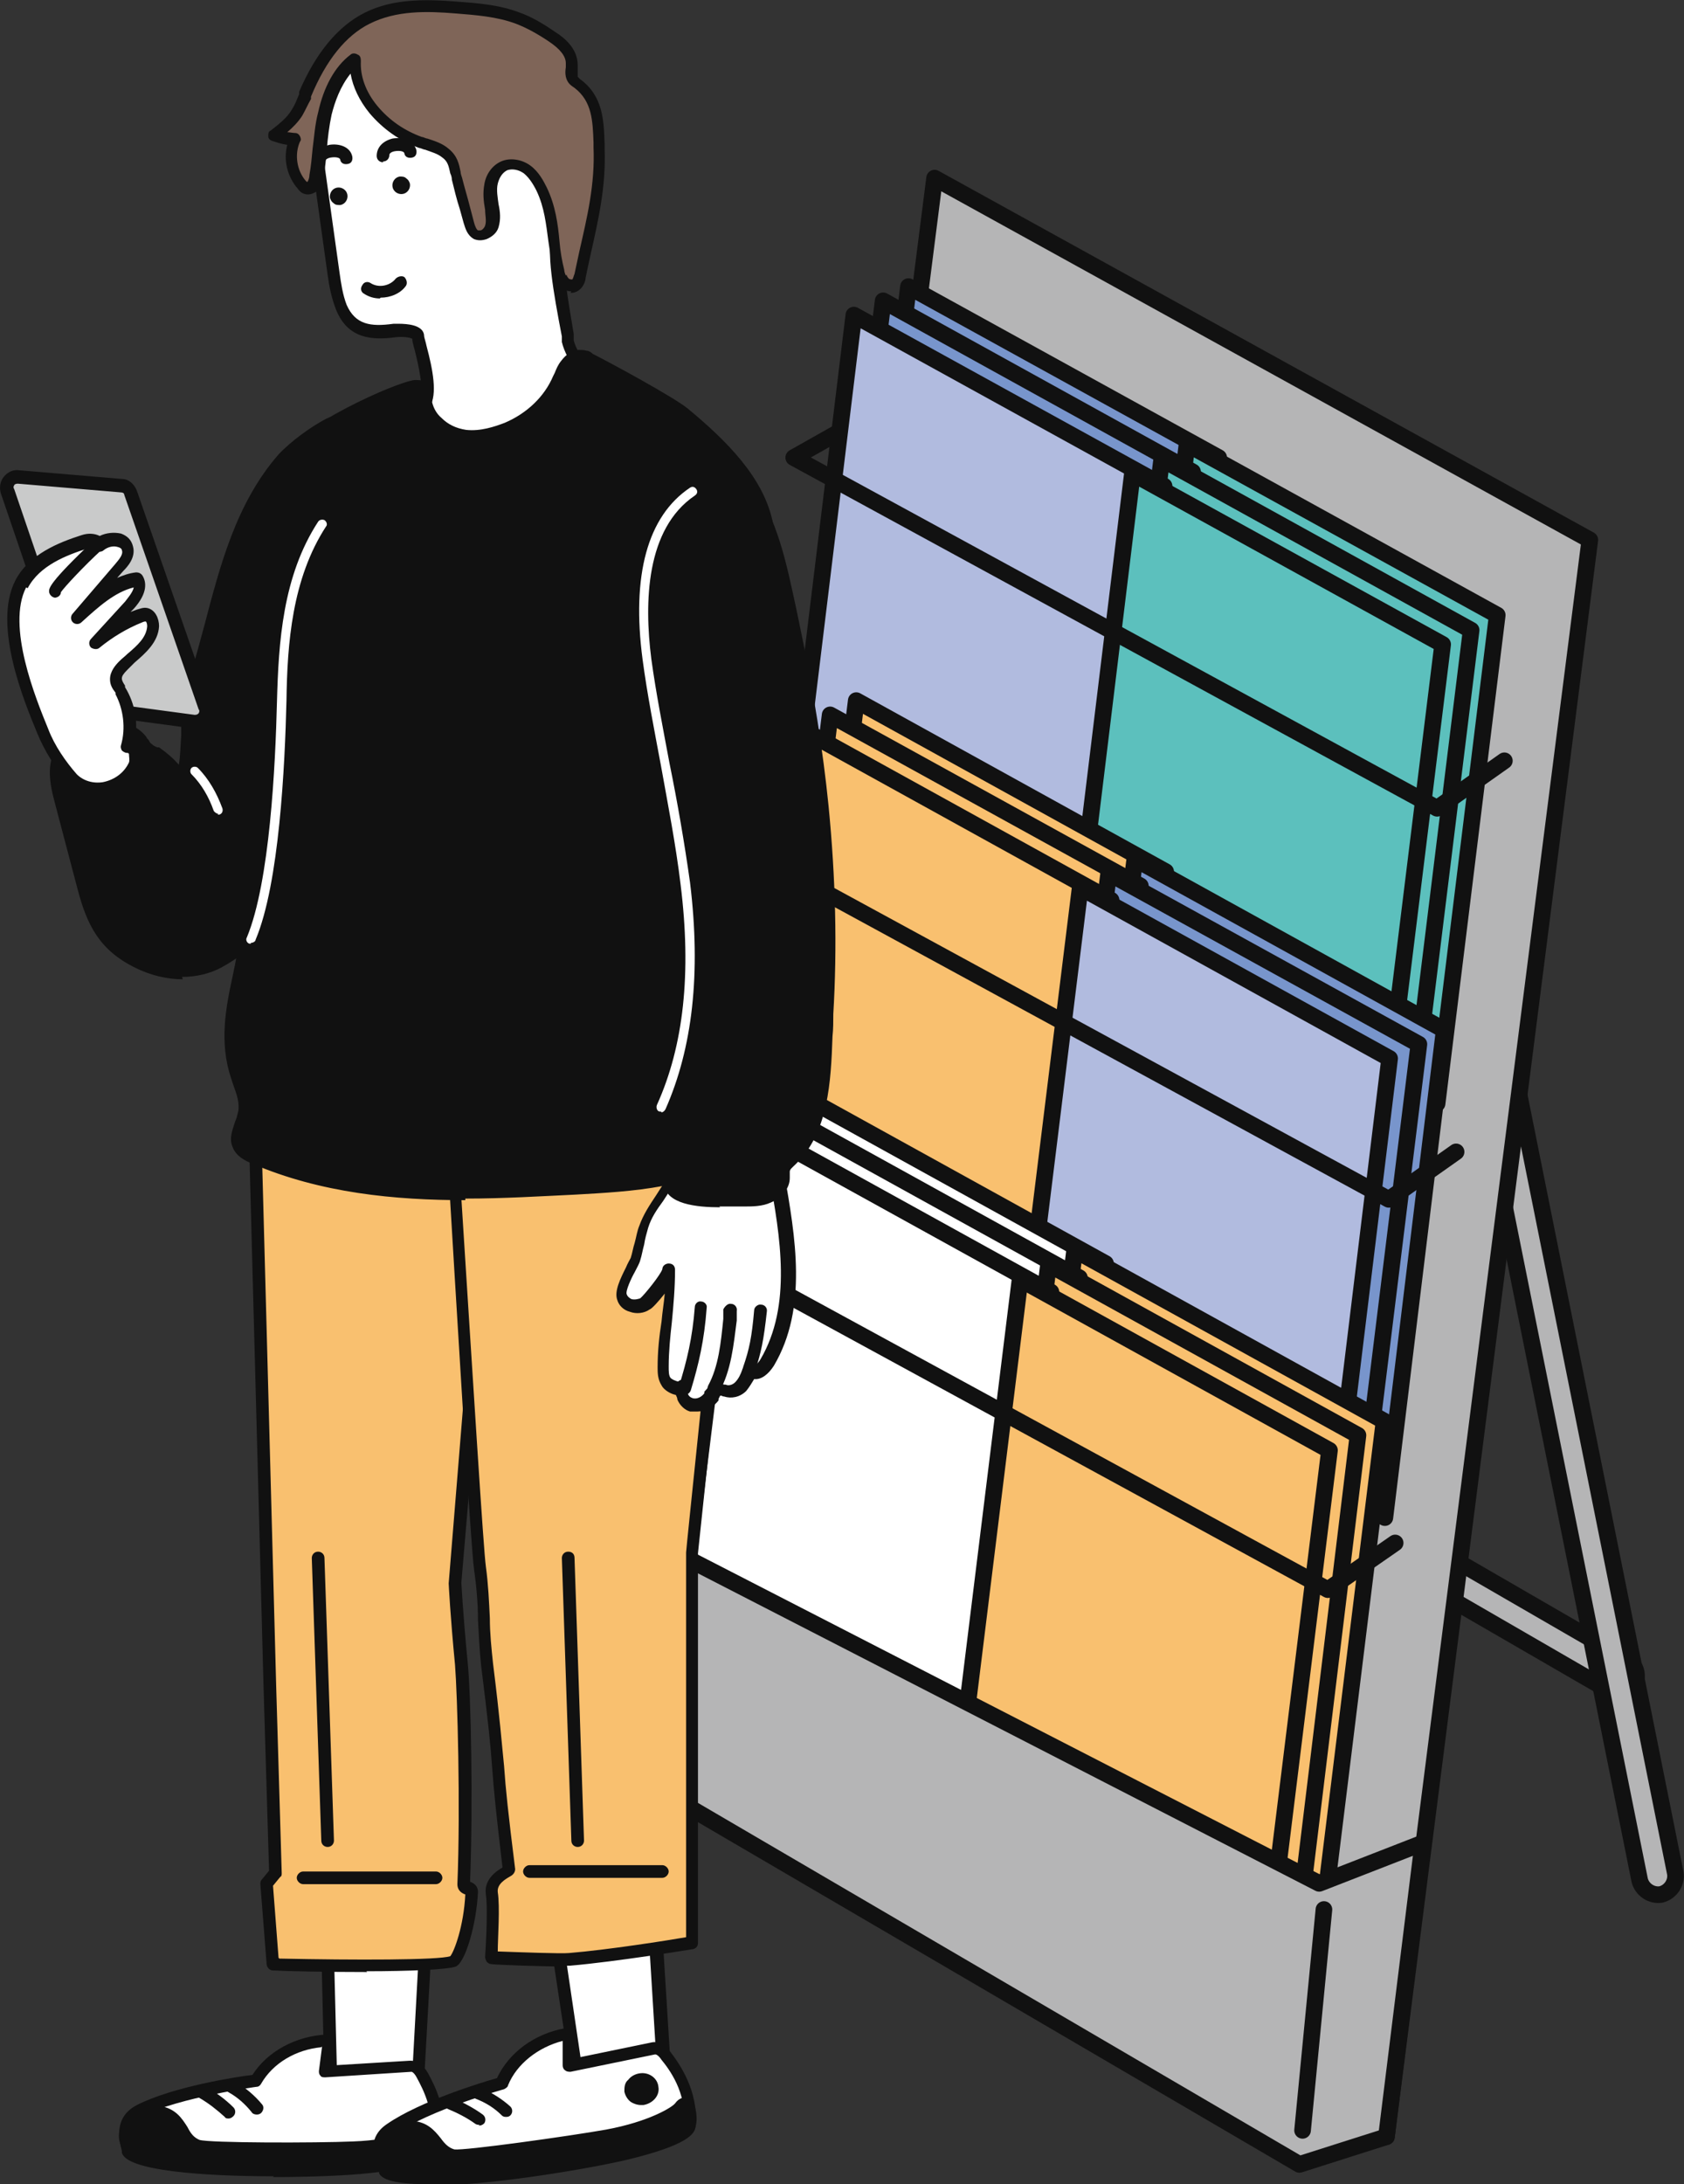
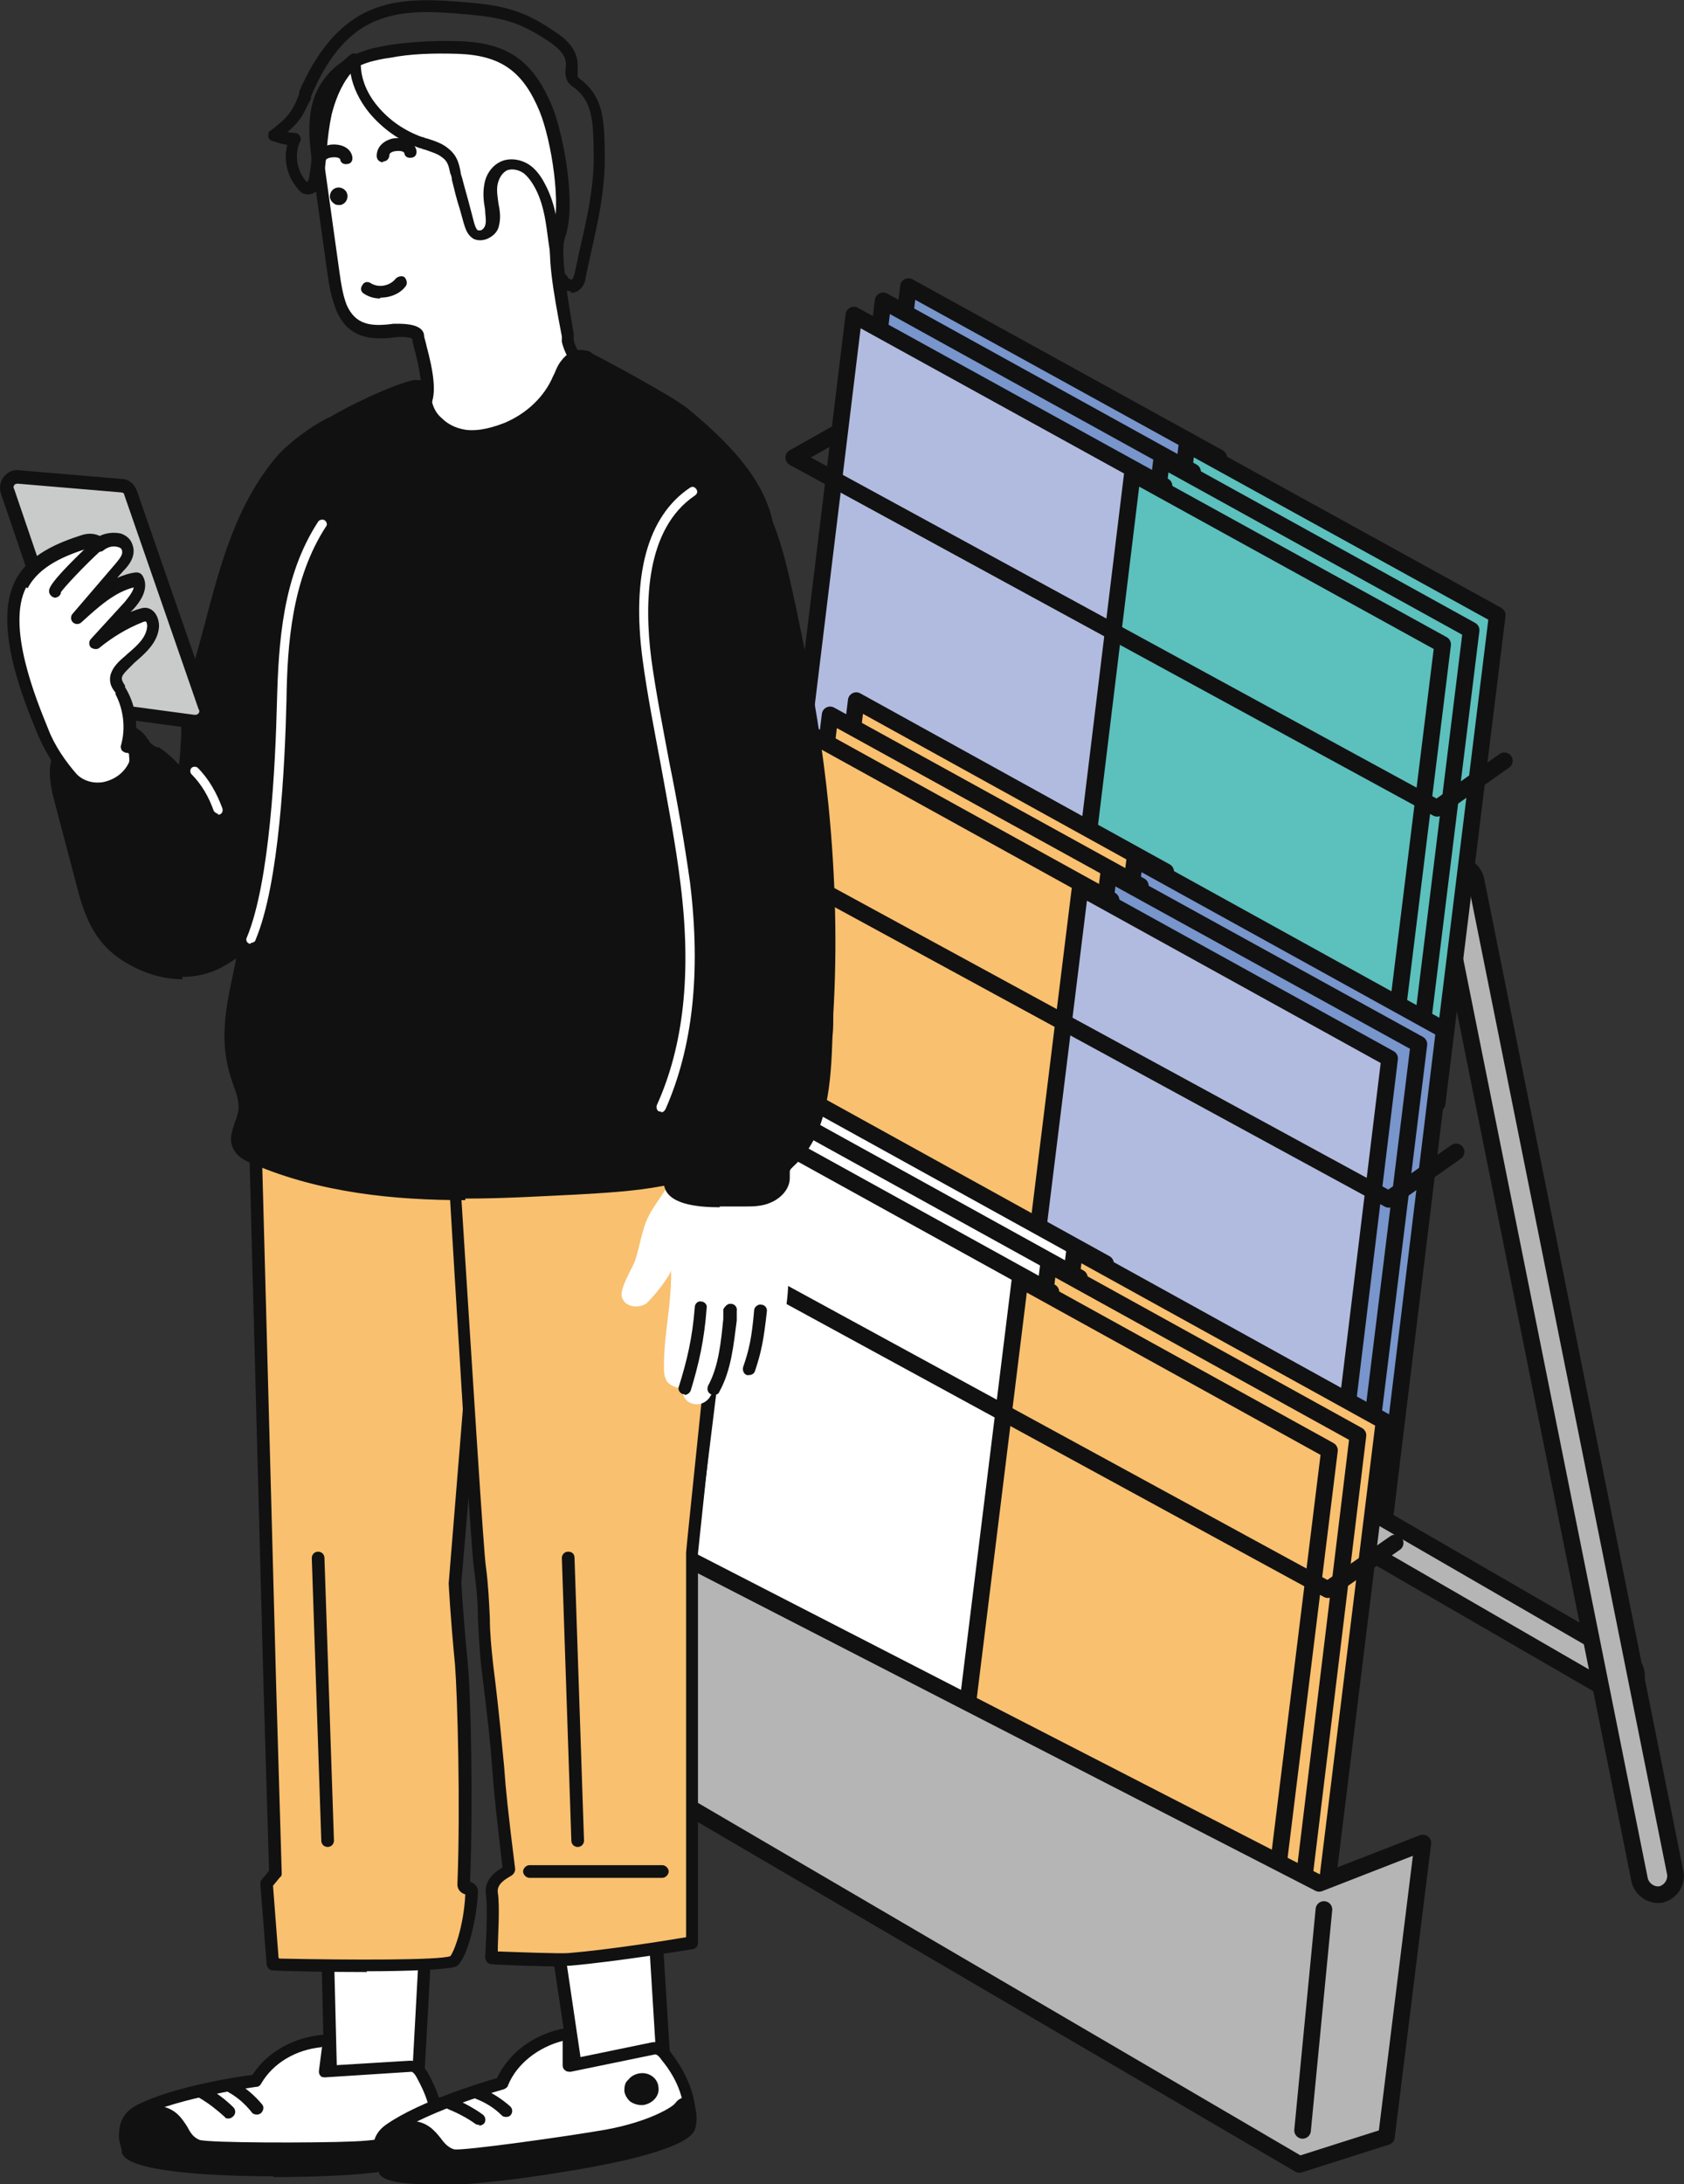
<svg xmlns="http://www.w3.org/2000/svg" id="_レイヤー_2" data-name="レイヤー 2" width="212.8" height="275.9" viewBox="0 0 212.8 275.9">
  <rect x="0" y="0" width="212.8" height="275.9" fill="#333333" stroke="none" />
  <g id="_レイヤー_1-2" data-name="レイヤー 1">
    <g>
      <g>
        <path d="M206.5,212.8h0c-.7,1.1-2.1,1.4-3.1.8l-69-39.9c-1.1-.7-1.4-2.1-.8-3.1h0c.7-1.1,2.1-1.4,3.1-.8l69,39.9c1.1.7,1.4,2.1.8,3.1Z" style="fill: #b5b5b6; stroke: #111; stroke-linecap: round; stroke-linejoin: round; stroke-width: 2.1px;" />
        <path d="M209.9,239.3h0c-1.2.2-2.4-.6-2.7-1.8l-25.2-125.5c-.2-1.2.6-2.4,1.8-2.7h0c1.2-.2,2.4.6,2.7,1.8l25.2,125.5c.2,1.2-.6,2.4-1.8,2.7Z" style="fill: #b5b5b6; stroke: #111; stroke-linecap: round; stroke-linejoin: round; stroke-width: 2.1px;" />
-         <polygon points="92.4 224.2 175.2 269.9 200.9 68.2 118.1 22.5 92.4 224.2" style="fill: #b5b5b6; stroke: #111; stroke-linecap: round; stroke-linejoin: round; stroke-width: 2.1px;" />
        <polygon points="107.3 97.8 146.4 119.4 154 57.8 114.8 36.2 107.3 97.8" style="fill: #7895cc; stroke: #111; stroke-linecap: round; stroke-linejoin: round; stroke-width: 2.1px;" />
        <polygon points="142.5 117.8 181.6 139.4 189.2 77.7 150 56.1 142.5 117.8" style="fill: #5cc0bd; stroke: #111; stroke-linecap: round; stroke-linejoin: round; stroke-width: 2.1px;" />
        <polygon points="104 99.6 143.1 121.2 150.7 59.6 111.6 38 104 99.6" style="fill: #7895cc; stroke: #111; stroke-linecap: round; stroke-linejoin: round; stroke-width: 2.1px;" />
        <polygon points="139.2 119.6 178.3 141.2 185.9 79.6 146.8 58 139.2 119.6" style="fill: #5cc0bd; stroke: #111; stroke-linecap: round; stroke-linejoin: round; stroke-width: 2.1px;" />
        <polygon points="100.4 101.4 139.5 123 147.1 61.4 107.9 39.8 100.4 101.4" style="fill: #b1bbdf; stroke: #111; stroke-linecap: round; stroke-linejoin: round; stroke-width: 2.1px;" />
        <polygon points="135.6 121.4 174.7 143 182.3 81.4 143.1 59.8 135.6 121.4" style="fill: #5cc0bd; stroke: #111; stroke-linecap: round; stroke-linejoin: round; stroke-width: 2.1px;" />
        <polyline points="105.8 54.7 100.3 57.8 181.6 102.1 190.1 96.1" style="fill: none; stroke: #111; stroke-linecap: round; stroke-linejoin: round; stroke-width: 2.1px;" />
        <polygon points="100.6 150.1 139.8 171.7 147.3 110.1 108.2 88.5 100.6 150.1" style="fill: #f9c06f; stroke: #111; stroke-linecap: round; stroke-linejoin: round; stroke-width: 2.1px;" />
        <polygon points="135.8 170.1 175 191.7 182.5 130.1 143.4 108.5 135.8 170.1" style="fill: #7895cc; stroke: #111; stroke-linecap: round; stroke-linejoin: round; stroke-width: 2.1px;" />
        <polygon points="97.3 151.9 136.5 173.5 144.1 111.9 104.9 90.3 97.3 151.9" style="fill: #f9c06f; stroke: #111; stroke-linecap: round; stroke-linejoin: round; stroke-width: 2.1px;" />
        <polygon points="132.5 171.9 171.7 193.5 179.3 131.9 140.1 110.3 132.5 171.9" style="fill: #7895cc; stroke: #111; stroke-linecap: round; stroke-linejoin: round; stroke-width: 2.1px;" />
        <polygon points="93.7 153.7 132.9 175.3 140.4 113.7 101.3 92.1 93.7 153.7" style="fill: #f9c06f; stroke: #111; stroke-linecap: round; stroke-linejoin: round; stroke-width: 2.1px;" />
        <polygon points="128.9 173.7 168.1 195.3 175.6 133.7 136.5 112.1 128.9 173.7" style="fill: #b1bbdf; stroke: #111; stroke-linecap: round; stroke-linejoin: round; stroke-width: 2.1px;" />
        <polyline points="99.7 104.1 94.1 107.2 175.5 151.5 184 145.5" style="fill: none; stroke: #111; stroke-linecap: round; stroke-linejoin: round; stroke-width: 2.1px;" />
        <polygon points="93 199.6 132.1 221.2 139.7 159.6 100.6 138 93 199.6" style="fill: #fff; stroke: #111; stroke-linecap: round; stroke-linejoin: round; stroke-width: 2.1px;" />
        <polygon points="128.2 219.6 167.3 241.2 174.9 179.5 135.8 157.9 128.2 219.6" style="fill: #f9c06f; stroke: #111; stroke-linecap: round; stroke-linejoin: round; stroke-width: 2.1px;" />
        <polygon points="89.7 201.4 128.9 223 136.4 161.4 97.3 139.8 89.7 201.4" style="fill: #fff; stroke: #111; stroke-linecap: round; stroke-linejoin: round; stroke-width: 2.1px;" />
        <polygon points="124.9 221.4 164.1 243 171.6 181.3 132.5 159.7 124.9 221.4" style="fill: #f9c06f; stroke: #111; stroke-linecap: round; stroke-linejoin: round; stroke-width: 2.1px;" />
        <polygon points="86.1 203.2 125.2 224.8 132.8 163.2 93.7 141.6 86.1 203.2" style="fill: #fff; stroke: #111; stroke-linecap: round; stroke-linejoin: round; stroke-width: 2.1px;" />
        <polygon points="121.3 223.2 160.4 244.8 168 183.2 128.9 161.6 121.3 223.2" style="fill: #f9c06f; stroke: #111; stroke-linecap: round; stroke-linejoin: round; stroke-width: 2.1px;" />
        <polyline points="92.1 153.4 86.5 156.5 167.8 200.8 176.3 194.9" style="fill: none; stroke: #111; stroke-linecap: round; stroke-linejoin: round; stroke-width: 2.1px;" />
        <polygon points="179.8 232.8 166.7 237.9 84 195.4 81.1 224.8 164.2 273.4 175.2 269.9 179.8 232.8" style="fill: #b5b5b6; stroke: #111; stroke-linecap: round; stroke-linejoin: round; stroke-width: 2.1px;" />
        <line x1="167.3" y1="241.2" x2="164.6" y2="269.1" style="fill: none; stroke: #111; stroke-linecap: round; stroke-linejoin: round; stroke-width: 2.1px;" />
      </g>
      <g>
        <g>
          <g>
            <polygon points="53.8 246.5 52.9 262.7 41.8 263.5 41.4 245.8 53.8 246.5" style="fill: #fff; stroke-width: 0px;" />
            <path d="M41.8,264.3c-.2,0-.4,0-.5-.2-.2-.1-.3-.4-.3-.6l-.4-17.7c0-.2,0-.4.2-.6.2-.2.4-.2.6-.2l12.4.7c.4,0,.8.4.7.8l-.9,16.2c0,.4-.3.7-.7.8l-11,.8s0,0,0,0ZM42.2,246.6l.4,16,9.5-.7.8-14.7-10.7-.6Z" style="fill: #111; stroke-width: 0px;" />
          </g>
          <g>
            <path d="M32.3,262.8h0c1.8-2.9,5.1-4.9,8.9-5h.3s-.5,4-.5,4l10.9-.7s.7-.2,1.5,1.2c.8,1.4,2.7,4.9,1.7,8.9-.3,1.2-3.7,2-8.5,2.5-11.3,1.1-30,.3-30.5-1.9-.3-1.5-1-3.9,1.4-5.2,5-2.5,14.7-3.8,14.7-3.8Z" style="fill: #fff; stroke-width: 0px;" />
            <path d="M34.6,274.9c-8.9,0-18.7-.7-19.2-3v-.2c-.4-1.5-1-4.3,1.9-5.8,4.5-2.3,12.7-3.6,14.6-3.8,1.9-3,5.5-4.9,9.3-5.1h.3c.2,0,.5,0,.6.2.2.2.2.4.2.6l-.4,3.1,9.9-.6c.4,0,1.4,0,2.3,1.6.7,1.3,2.8,5.1,1.8,9.5-.2,1-1.5,2.3-9.2,3.1-2.7.3-7.3.5-12.2.5ZM40.6,258.6c-3.2.3-6.1,2-7.6,4.6-.1.2-.3.4-.6.4,0,0-9.6,1.3-14.5,3.7-1.7.8-1.5,2.2-1.1,4v.2c1.3,1.4,18.1,2.4,29.7,1.3,7.2-.7,7.8-1.9,7.8-1.9.9-3.8-.9-7.1-1.6-8.4-.3-.6-.6-.8-.7-.8,0,0,0,0,0,0l-10.9.7c-.2,0-.5,0-.6-.2-.2-.2-.2-.4-.2-.6l.4-3.1ZM32.3,262.8h0,0Z" style="fill: #111; stroke-width: 0px;" />
          </g>
          <g>
            <path d="M44.6,271.3c5.8-.2,9-1.7,9.6-2.3,1.5-1.4,1.5,2,.7,2.8-.4.3-.9.5-1.4.7-2.2.8-4.6.6-6.9.9-2.8.4-19.8.7-25.4,0-2.5-.3-5.8-1.3-5.3-4.1.3-1.8,2.2-2.7,4.2-2.5,3.1.4,2.7,3.5,4.9,4.3,1.3.5,15.5.4,19.7.2Z" style="fill: #111; stroke-width: 0px;" />
            <path d="M32.9,274.6c-4.7,0-9.3-.1-11.8-.5-2.7-.4-4.5-1.2-5.4-2.4-.6-.8-.8-1.6-.6-2.6.3-2.1,2.5-3.5,5-3.1,2.1.3,2.9,1.6,3.6,2.7.4.8.8,1.3,1.5,1.6,1.2.4,14.8.4,19.4.2h0c5.5-.2,8.6-1.6,9.1-2.1.6-.6,1.2-.6,1.5-.5.3,0,.8.3,1,1.2.2.9,0,2.5-.7,3.2-.5.5-1.1.7-1.7.9-1.5.6-3.2.7-4.8.8-.8,0-1.6,0-2.3.2-1.7.2-7.8.4-13.8.4ZM19.5,267.5c-1.3,0-2.6.6-2.8,1.8,0,.6,0,1,.3,1.4.6.9,2.2,1.5,4.3,1.8,5.4.8,22.3.4,25.1,0,.8-.1,1.6-.2,2.4-.2,1.5,0,3-.2,4.3-.7.4-.2.9-.3,1.1-.6.2-.2.3-1,.3-1.5-1,.9-4.5,2.2-10,2.4h0c-3,.1-18.4.3-20-.3-1.2-.5-1.8-1.4-2.3-2.3-.6-1-1-1.8-2.4-2-.2,0-.3,0-.5,0Z" style="fill: #111; stroke-width: 0px;" />
          </g>
          <path d="M32.4,267.1c-.2,0-.5-.1-.6-.3-.8-1-1.8-1.9-2.9-2.5-.4-.2-.5-.7-.3-1.1.2-.4.7-.5,1.1-.3,1.3.8,2.5,1.8,3.4,2.9.3.3.2.8-.1,1.1-.1.1-.3.2-.5.2Z" style="fill: #111; stroke-width: 0px;" />
          <path d="M28.9,267.6c-.2,0-.4,0-.5-.2-1-.9-2-1.7-3.2-2.4-.4-.2-.5-.7-.3-1.1.2-.4.7-.5,1.1-.3,1.3.7,2.5,1.6,3.5,2.6.3.3.3.8,0,1.1-.2.2-.4.3-.6.3Z" style="fill: #111; stroke-width: 0px;" />
        </g>
        <g>
          <path d="M25.7,82.8c-.7,2.7-1.8,5.8-2,8.6-.2,2.6-.1,4.9-.8,7.5-.7-1.5-1.9-2.8-3.3-3.6-.4-.2-.7-.4-1-.7-.3-.3-.5-.7-.7-1-.8-1.1-2.1-1.6-3.5-1.6-1.3,0-2.6.4-3.8.9-.9.4-1.9.8-2.5,1.6-1.5,1.7-1,4.3-.4,6.6,1,3.7,1.9,7.4,2.9,11,1.2,4.4,2.6,7.4,6.8,9.4,3.2,1.6,7.2,2,10.4.3,17.7-9.8,16-41.5,16.5-58.5,0-2.8.1-5.7-.7-8.5-.2-.5-.4-1.1-1-1.2-.3,0-.6,0-.9.3-1.9,1-4.4,2.7-5.8,4.3-6.1,6.8-7.8,15.8-10.1,24.6Z" style="fill: #111; stroke-width: 0px;" />
          <path d="M23.1,123.7c-2,0-4.1-.5-6.1-1.5-4.4-2.2-6-5.3-7.2-9.9l-2.9-11c-.7-2.6-1.1-5.3.6-7.3.8-.9,1.8-1.4,2.8-1.8,1.2-.5,2.6-.9,4.1-1,1.7,0,3.2.7,4.1,1.9,0,.1.2.3.3.4.1.2.2.4.4.5.2.2.4.3.7.4h.2c1,.7,1.8,1.4,2.5,2.2.2-1.2.2-2.4.3-3.7,0-.6,0-1.1,0-1.7.2-2.3.8-4.7,1.5-7,.2-.6.3-1.2.5-1.8.3-1.1.6-2.2.9-3.3,2-7.6,4-15.5,9.4-21.7,1.6-1.7,4.1-3.5,6-4.5.3-.1.8-.4,1.4-.3.8.1,1.3.7,1.6,1.8.8,2.8.8,5.7.7,8.7,0,1.8,0,3.9-.1,6-.3,17.6-.6,44.2-16.8,53.1-1.5.8-3.2,1.2-5,1.2ZM14.4,92.8c-1.2,0-2.4.4-3.5.9-.8.3-1.7.7-2.2,1.4-1.2,1.4-.8,3.6-.3,5.8l2.9,11c1.1,4.3,2.5,7,6.4,8.9,3.4,1.6,7,1.8,9.6.3,15.4-8.5,15.7-34.5,16-51.8,0-2.2,0-4.2.1-6,0-2.9.1-5.7-.6-8.2-.2-.6-.3-.7-.3-.7,0,0-.1,0-.4.2-1.7.9-4.2,2.6-5.6,4.2-5.2,5.8-7.1,13.2-9.1,21-.3,1.1-.6,2.2-.9,3.3h0c-.2.6-.3,1.2-.5,1.8-.6,2.2-1.3,4.5-1.4,6.6,0,.6,0,1.1,0,1.7,0,2-.2,3.8-.7,5.9,0,.3-.4.6-.7.6-.3,0-.7-.1-.8-.5-.6-1.3-1.7-2.5-3-3.2h-.2c-.3-.3-.7-.5-1-.8-.3-.3-.4-.5-.6-.8,0-.1-.1-.2-.2-.3-.6-.8-1.6-1.2-2.8-1.3h0ZM25.7,82.8h0,0Z" style="fill: #111; stroke-width: 0px;" />
        </g>
        <g>
          <path d="M61.2,117.7l-29.6,1.2,2.5,94.1.7,23.6-1,1.3.8,10.2s20.9.5,22.8-.3c.6-.3,2.1-4.3,2.3-8.7,0-.6-1.1-.4-1-1.1.4-9.8,0-23.8-.3-27.8-.6-6.2-.8-10.2-.8-10.2l2.5-30.6c0-.4.4-.7.9-.7l.2-50.9Z" style="fill: #f9c06f; stroke-width: 0px;" />
          <path d="M46.4,249.1c-5,0-10.1-.1-11.9-.2-.4,0-.7-.3-.8-.7l-.8-10.2c0-.2,0-.4.2-.6l.9-1.1-.7-23.3-2.5-94.2c0-.4.3-.8.8-.8l29.6-1.2c.2,0,.4,0,.6.2.2.2.2.4.2.6l-.2,50.9c0,.2,0,.4-.3.6-.2.2-.4.2-.6.2l-2.6,30.6h0s.2,4,.8,10.1c.4,3.9.7,17.7.3,27.7,0,0,0,0,0,0,.3.1,1,.4,1,1.3-.2,4.1-1.6,8.9-2.8,9.4-1,.4-6.1.6-11.3.6ZM35.3,247.4c9.6.2,20.1.2,21.6-.3.5-.6,1.7-3.8,1.9-7.8,0,0,0,0,0,0-.3-.1-1-.4-1-1.3.4-9.9,0-23.9-.3-27.7-.6-6.2-.8-10.2-.8-10.3l2.5-30.7c0-.6.4-1,.9-1.3l.2-49.5-27.9,1.1,2.5,93.4.7,23.6c0,.2,0,.4-.2.5l-.9,1.1.7,9.1Z" style="fill: #111; stroke-width: 0px;" />
        </g>
        <g>
          <polygon points="82.9 245.7 83.8 260.2 73 262.5 70.6 246.5 82.9 245.7" style="fill: #fff; stroke-width: 0px;" />
          <path d="M73,263.3c-.2,0-.3,0-.5-.1-.2-.1-.3-.3-.3-.5l-2.4-15.9c0-.2,0-.4.2-.6.1-.2.3-.3.6-.3l12.3-.8c.2,0,.4,0,.6.2.2.1.3.3.3.5l.9,14.4c0,.4-.2.7-.6.8l-10.8,2.3c0,0-.1,0-.2,0ZM71.5,247.3l2.1,14.2,9.3-2-.8-13-10.6.7Z" style="fill: #111; stroke-width: 0px;" />
        </g>
        <g>
          <path d="M63.4,263.1h0c1.3-3.2,4.4-5.5,8.1-6.2h.3c0,0,0,4,0,4l10.7-2.2s.7-.3,1.6,1,3.3,4.5,2.9,8.6c-.1,1.2-3.4,2.5-8,3.6-11.1,2.7-29.7,4.5-30.5,2.3-.5-1.5-1.6-3.7.7-5.3,4.6-3.2,14-5.8,14-5.8Z" style="fill: #fff; stroke-width: 0px;" />
          <path d="M54.1,275.9c-3.4,0-5.8-.4-6.2-1.4v-.2c-.6-1.5-1.7-4.2,1-6,4.2-2.9,12.1-5.3,13.9-5.8,1.5-3.2,4.7-5.6,8.6-6.3h.3c.2,0,.5,0,.6.1.2.1.3.4.3.6v3.1c0,0,9.7-2,9.7-2,.4-.1,1.4-.2,2.5,1.3.9,1.2,3.5,4.7,3.1,9.2,0,1.1-1.2,2.5-8.6,4.3-5.1,1.2-17.6,3.3-25.2,3.3ZM71.1,257.8c-3.1.8-5.8,2.9-6.9,5.6,0,.2-.3.4-.5.5,0,0-9.4,2.6-13.8,5.7-1.5,1.1-1.2,2.4-.5,4.1v.2c1.5,1.2,18.3,0,29.6-2.8,7-1.7,7.4-2.9,7.4-2.9.4-3.9-1.9-6.9-2.8-8-.4-.6-.7-.7-.8-.7,0,0,0,0,0,0l-10.7,2.2c-.2,0-.5,0-.7-.2-.2-.1-.3-.4-.3-.6v-3.1ZM63.4,263.1h0,0ZM83,259.4s0,0,0,0h0ZM83,259.4s0,0,0,0c0,0,0,0,0,0Z" style="fill: #111; stroke-width: 0px;" />
        </g>
        <g>
          <path d="M76.8,269.8c5.7-1,8.7-2.9,9.2-3.6,1.3-1.6,1.8,1.8,1.1,2.7-.3.4-.8.7-1.3.9-2,1.1-4.5,1.2-6.7,1.9-2.7.8-19.5,3.5-25.1,3.5-2.5,0-5.9-.5-5.8-3.4,0-1.8,1.8-3,3.8-3,3.1,0,3.1,3.1,5.4,3.6,1.3.3,15.4-1.7,19.5-2.5Z" style="fill: #111; stroke-width: 0px;" />
          <path d="M53.9,275.9c-2.7,0-4.6-.6-5.7-1.7-.7-.7-1-1.5-1-2.5,0-2.1,2.1-3.8,4.6-3.8h0c2.1,0,3.1,1.2,3.9,2.2.5.7,1,1.2,1.7,1.4,1.2.2,14.7-1.7,19.2-2.5h0c5.4-1,8.3-2.8,8.7-3.3.5-.7,1.1-.8,1.4-.7.3,0,.8.2,1.1,1.1.3.9.4,2.5-.3,3.3-.4.5-1,.8-1.5,1.1-1.4.8-3,1.1-4.6,1.4-.8.2-1.5.3-2.3.5-2.9.8-19.6,3.5-25.3,3.5h0ZM51.9,269.5h0c-1.4,0-2.9.9-3,2.2,0,.6.2,1,.5,1.4.7.8,2.3,1.2,4.5,1.2h0c5.5,0,22.2-2.7,24.9-3.4.8-.2,1.6-.4,2.4-.5,1.5-.3,2.9-.6,4.2-1.2.4-.2.8-.4,1.1-.7.2-.2.2-1,0-1.5-.9,1-4.2,2.8-9.6,3.8-2.9.5-18.2,2.8-19.8,2.5-1.3-.3-2-1.2-2.6-2-.7-.9-1.3-1.6-2.6-1.6Z" style="fill: #111; stroke-width: 0px;" />
        </g>
        <path d="M64,267.4c-.2,0-.4,0-.6-.2-.9-.9-2-1.6-3.3-2.1-.4-.2-.6-.6-.4-1,.2-.4.6-.6,1-.4,1.4.6,2.7,1.4,3.8,2.4.3.3.3.8,0,1.1-.2.2-.4.2-.6.2Z" style="fill: #111; stroke-width: 0px;" />
        <path d="M60.6,268.4c-.2,0-.3,0-.5-.1-1.1-.8-2.3-1.4-3.5-1.9-.4-.2-.6-.6-.4-1,.2-.4.6-.6,1-.4,1.4.6,2.7,1.3,3.8,2.1.4.3.4.8.2,1.1-.2.2-.4.3-.7.3Z" style="fill: #111; stroke-width: 0px;" />
        <g>
          <path d="M57,142c.1,2,3.1,52.5,3.6,56.2.6,4,.4,8.2.9,12.2,1.7,14.3,1,11.6,2.7,26,0,0-2.4,1-2.1,2.9.3,2.3,0,8.1,0,8.1,0,0,8.7.4,9.9.2,5.9-.5,15.5-2.1,15.5-2.1v-49.3c0,0,3.1-30.2,3.1-30.3l3.4-48.2-37,24.3Z" style="fill: #f9c06f; stroke-width: 0px;" />
          <path d="M71.1,248.4c-2.5,0-8.3-.2-9-.3-.2,0-.4-.1-.6-.3-.1-.2-.2-.4-.2-.6,0,0,.4-5.7.1-7.9-.2-1.3.5-2.5,2.1-3.4-.8-6.8-1.1-9.7-1.3-12.5-.2-2.9-.5-5.8-1.4-13-.2-1.9-.3-3.9-.4-5.8,0-2.1-.2-4.3-.5-6.4-.4-2.8-2.1-31.2-3.5-54.6v-1.7c-.1-.4.2-.8.6-.8.4,0,.8.3.8.7v1.7c2.1,33,3.3,52.3,3.6,54.4.3,2.2.4,4.4.5,6.5,0,1.9.2,3.8.4,5.7.9,7.2,1.1,10.1,1.4,13,.2,2.9.5,5.8,1.4,13,0,.5-.4.8-.6.9-.7.4-1.7,1-1.6,2,.3,1.9,0,5.8,0,7.5,2.8.1,8.1.3,9,.2,4.9-.4,12.5-1.6,14.8-2v-48.6c0-.4,3.1-29.9,3.1-30.4l3.4-48.2c0-.4.4-.8.9-.7.4,0,.8.4.7.9l-3.4,48.2s0,.1-3.2,30.3v49.2c0,.4-.2.7-.6.8,0,0-9.7,1.6-15.6,2.1-.2,0-.5,0-.9,0Z" style="fill: #111; stroke-width: 0px;" />
        </g>
        <g>
          <path d="M73.6,46.5s-1.5-1.7-1.8-3.4c-.7-3.9-2-11.2-1.2-13.4,1.3-3.6-.2-12.2-1.6-15.9-2.2-5.5-5.3-7.6-11-7.8-2.9,0-5.9,0-8.8.5-.9.1-1.7.3-2.6.5-3.1,1-5.7,3.2-6.4,6.5-.5,2.4-.2,4.9.1,7.4l1.9,13.6c.2,1.5.4,3,1,4.3,1.3,3,3.8,3.2,6.7,2.9.9-.1,2.9,0,3,.8,0,.8,2,6.5.8,8.4-.6.9-2.3,2.4-2.3,2.4l1.6,1.2c3.2,2.4,9.2,2,12.8-.1,4-2.4,7.8-7.9,7.8-7.9Z" style="fill: #fff; stroke-width: 0px;" />
          <path d="M58.8,57c-2.3,0-4.6-.5-6.3-1.8l-1.6-1.2c-.2-.1-.3-.4-.3-.6,0-.2,0-.5.3-.6.5-.4,1.7-1.6,2.1-2.2.7-1.1-.2-4.8-.6-6.4-.2-.7-.3-1.1-.3-1.4-.3-.2-1.3-.3-2.1-.2-3,.4-6,.2-7.5-3.4-.6-1.5-.9-3-1.1-4.5l-1.9-13.6c-.3-2.4-.7-5.1-.1-7.7.7-3.3,3.3-6,7-7.1.9-.3,1.8-.4,2.7-.6,2.7-.4,5.6-.6,8.9-.5,6.2.2,9.4,2.5,11.8,8.3,1.4,3.5,3.1,12.4,1.6,16.5-.7,1.9.5,8.6,1.1,12.2v.8c.3,1.2,1.3,2.6,1.7,3.1.2.3.2.7,0,1-.2.2-4,5.7-8.1,8.2-2,1.2-4.7,1.9-7.4,1.9ZM52.7,53.3l.8.6c3,2.3,8.7,1.7,11.9-.2,3.1-1.9,6.2-5.9,7.2-7.2-.5-.7-1.3-2-1.6-3.3v-.7c-1.1-5.7-2-10.9-1.2-13.1,1.2-3.3-.1-11.6-1.6-15.3-2.1-5.1-4.9-7.1-10.3-7.3-3.2-.1-6.1,0-8.6.5-.9.1-1.7.3-2.5.5-3.1.9-5.3,3.1-5.9,5.9-.5,2.3-.2,4.7.1,7.1l1.9,13.6c.2,1.4.4,2.8.9,4.1,1.1,2.5,3,2.8,5.9,2.4.6,0,2.5-.1,3.4.6.4.3.5.7.5,1,0,.1.2.7.3,1.2.8,3,1.4,6.1.4,7.7-.4.6-1.1,1.4-1.7,1.9Z" style="fill: #111; stroke-width: 0px;" />
        </g>
        <g>
-           <path d="M70.9,35c0,.2.2.4.4.6.4.4,1,.6,1.5.3.4-.2.5-.7.6-1.1,1.2-5.5,2.7-10.4,2.5-16.2-.1-3,0-6.1-2.8-8-.2-.2-.5-.3-.6-.5-.4-.5-.1-1.3-.1-1.9,0-1.5-1.3-2.7-2.6-3.5-1.3-.9-2.8-1.7-4.3-2.3-2.5-.9-5.2-1.1-7.8-1.3-3.9-.3-7.8-.4-11.4,1.4-3.8,1.9-6.2,5.7-7.8,9.6-.3.8-.6,1.6-1.1,2.3-.7,1.1-1.8,2-2.9,2.9.9.3,1.8.5,2.7.6-.8,1.9-.5,4.2.9,5.7.1.2.3.3.5.4.4.1.8,0,1-.4.2-.3.3-.7.4-1.1.4-2.6.5-5.3,1.1-7.9.6-2.6,1.7-5.2,3.8-6.8-.2,2.3.9,4.5,2.3,6.2,1.5,1.9,3.6,3.3,5.9,4.2,1.1.4,2.2.6,3.1,1.4,1.2.9,1.1,2,1.4,3.3.5,1.9,1.1,3.7,1.6,5.5.2.6.4,1.2.9,1.5.7.4,1.7-.2,2-1,.3-.8.1-1.6,0-2.5-.2-1-.3-1.9-.1-2.9s.7-1.9,1.6-2.3c.9-.4,2.1-.2,2.9.5s1.4,1.5,1.8,2.5c1.6,3.3,1.4,6.8,2.2,10.3,0,.3.2.6.3.9Z" style="fill: #7f6558; stroke-width: 0px;" />
          <path d="M72.2,36.8c-.5,0-1.1-.2-1.5-.7-.2-.2-.4-.5-.5-.8,0,0,0,0,0,0-.2-.4-.3-.7-.3-1-.3-1.3-.4-2.6-.6-3.8-.3-2.2-.5-4.3-1.5-6.4-.5-1-1-1.7-1.6-2.2-.7-.5-1.5-.6-2.1-.4-.6.3-1,.9-1.2,1.7-.2.8,0,1.8.1,2.6.2.9.3,1.9,0,2.9-.2.7-.8,1.2-1.5,1.5-.6.2-1.1.2-1.6,0-.9-.5-1.1-1.4-1.3-2l-.5-1.8c-.4-1.2-.7-2.5-1-3.7,0-.3-.1-.6-.2-.8-.2-.9-.3-1.5-1-2-.6-.5-1.4-.7-2.2-1-.2,0-.5-.2-.7-.2-2.5-.9-4.6-2.4-6.3-4.4-1.3-1.6-2.1-3.3-2.4-5-1.3,1.6-2,3.6-2.4,5.2-.3,1.4-.5,3-.6,4.4-.1,1.1-.2,2.3-.4,3.4,0,.5-.2,1-.5,1.5-.5.6-1.3.9-1.9.7-.4-.1-.7-.4-.9-.7-1.3-1.5-1.8-3.6-1.3-5.5-.7-.1-1.3-.3-1.9-.5-.3-.1-.5-.3-.5-.6,0-.3,0-.6.3-.7,1-.8,2.1-1.6,2.7-2.7.4-.6.6-1.2.9-1.9v-.3c2.1-4.9,4.9-8.3,8.3-10C49.7-.2,53.8-.1,57.7.2c2.7.2,5.4.4,8,1.4,1.4.5,2.8,1.3,4.4,2.4,1.3.8,2.9,2.2,2.9,4.2,0,.2,0,.4,0,.7,0,.4,0,.7,0,.8,0,0,.2.2.3.3,2.9,2.1,3,5.2,3.1,8.1v.6c.2,4.9-.8,9.1-1.8,13.6-.2.9-.4,1.8-.6,2.8,0,.4-.3,1.2-.9,1.6-.3.2-.6.3-1,.3ZM71.6,34.7c0,.1.1.3.2.4.1.2.4.2.5.2.1,0,.2-.5.3-.7.2-.9.4-1.9.6-2.8,1-4.4,2-8.5,1.8-13.2v-.6c-.1-2.8-.2-5.2-2.4-6.9-.3-.2-.6-.4-.8-.7-.4-.6-.4-1.3-.3-1.9,0-.2,0-.3,0-.5,0-.9-.7-1.8-2.2-2.8-1.5-1-2.8-1.7-4.1-2.2-2.4-.9-5.1-1.1-7.6-1.3-3.7-.3-7.5-.4-10.9,1.3-3,1.5-5.5,4.6-7.4,9.2v.3c-.4.7-.7,1.4-1.1,2.1-.5.8-1.2,1.5-1.9,2.1.3,0,.7.1,1,.1.3,0,.5.2.6.4.1.2.2.5,0,.7-.7,1.6-.4,3.6.7,4.9.1.1.2.2.2.2,0,0,0,0,.1-.1.1-.2.2-.5.2-.8.2-1.1.3-2.2.4-3.3.2-1.5.3-3.1.7-4.6.7-3.2,2.1-5.8,4.1-7.3.2-.2.6-.2.9,0,.3.1.4.4.4.8-.1,1.9.6,3.9,2.1,5.7,1.5,1.8,3.4,3.1,5.6,3.9.2,0,.5.2.7.2.9.3,1.9.6,2.7,1.3,1.1.9,1.3,1.9,1.5,2.9,0,.2.1.5.2.8.3,1.2.7,2.5,1,3.7l.5,1.9c.1.4.3.9.5,1,0,0,.2,0,.3,0,.2,0,.5-.3.6-.6.2-.6,0-1.3,0-2-.2-1.1-.3-2.1-.1-3.2.2-1.3,1-2.4,2.1-2.9,1.1-.5,2.6-.3,3.7.5,1.1.8,1.7,2,2.1,2.8,1.1,2.3,1.4,4.6,1.6,6.8.1,1.2.3,2.4.6,3.6,0,.2.1.5.2.7Z" style="fill: #111; stroke-width: 0px;" />
        </g>
-         <path d="M50.9,24.5c-.6.1-1.2-.3-1.3-.9-.1-.6.3-1.2.9-1.3.3,0,.6,0,.8.2.3.2.4.4.5.7h0c.1.6-.3,1.2-.9,1.3,0,0,0,0,0,0Z" style="fill: #111; stroke-width: 0px;" />
        <g>
          <path d="M58.8,55.1c1.7.2,3.6-.3,5.2-1,2.9-1.2,5.3-3.5,6.6-6.3.3-.6.5-1.3.8-1.8.4-.6,1-1,1.6-1,.2,0,.4,0,.6.1.3,0,.5.2.7.3,2.2,1.1,10.2,5.5,11.9,6.8,4.4,3.7,9.4,8.4,10.5,14.1,2.8,14.9,0,32-1.1,47-.5,7.3-.5,15-1.7,22.3-.5,3.5-2,8.9-4.9,11.3-1.6,1.3-3.7,1.9-5.7,2.3-3.6.7-7.3.9-11,1.1-13.6.8-27.8,1.4-40.4-4-.8-.4-1.8-.8-2.1-1.7-.5-1.3.5-2.7.8-4,.3-1.6-.5-3.1-1-4.6-2.1-6.3.6-12.2,1.1-18.4.5-7.1.5-14.2.9-21.3.6-10.7-1.1-28.3,4.2-38.1,1.9-3.5,13.9-9.1,16.4-9.4.3,0,.6,0,.9.1.5.3.4,1.6.5,2.2.3.9.7,1.7,1.4,2.4,1,1.1,2.3,1.6,3.6,1.7Z" style="fill: #111; stroke-width: 0px;" />
          <path d="M58.8,151.6c-8.9,0-18.3-.9-26.9-4.6-1-.4-2.1-1-2.5-2.1-.5-1.1,0-2.2.3-3.2.2-.4.3-.9.4-1.3.2-1.1-.2-2.2-.6-3.3-.1-.3-.2-.6-.3-.9-1.5-4.5-.7-8.8.2-12.9.4-1.9.8-3.9.9-5.8.3-4.1.4-8.4.6-12.5,0-2.9.2-5.9.3-8.8.1-2.6.1-5.6.1-8.7,0-9.9,0-22.1,4.1-29.7,2.1-3.9,14.5-9.5,17-9.8.4,0,.9,0,1.4.2.7.4.7,1.3.8,2,0,.2,0,.5,0,.6.2.8.6,1.5,1.2,2,.8.8,1.8,1.3,3.1,1.5h0c1.8.2,3.6-.4,4.9-.9,2.8-1.2,5-3.3,6.1-5.9l.2-.4c.2-.5.4-1,.8-1.5.6-.8,1.4-1.4,2.3-1.4.3,0,.6,0,.9.1.3,0,.6.2.8.4,2.2,1.1,10.3,5.5,12,6.9,4.7,3.9,9.7,8.7,10.8,14.6,2.1,11.6,1,24.2-.2,36.5-.3,3.7-.7,7.2-.9,10.7-.1,2.2-.3,4.4-.4,6.6-.2,5.2-.5,10.6-1.3,15.7-.3,2-1.6,8.8-5.1,11.7-1.8,1.5-4,2.1-6,2.4-3.7.7-7.6.9-11.1,1.1-4.3.2-9,.5-13.9.5ZM52.8,49.5s-.1,0-.3,0c-2.4.3-14.1,5.7-15.8,9-3.9,7.2-3.9,19.3-3.9,28.9,0,3.2,0,6.2-.2,8.8-.2,2.9-.2,5.9-.3,8.8-.1,4.1-.2,8.4-.6,12.5-.2,2.1-.6,4.1-.9,6-.8,4.1-1.6,8-.2,12.1,0,.3.2.6.3.8.5,1.3,1,2.7.7,4.2,0,.5-.3,1-.5,1.5-.3.8-.6,1.5-.3,2.1.2.6.9.9,1.7,1.2,12.8,5.5,27.9,4.6,40,3.9,3.6-.2,7.2-.4,10.9-1.1,1.8-.3,3.8-.9,5.3-2.1,2.4-2,4-6.9,4.6-10.8.8-5.1,1.1-10.4,1.3-15.6.1-2.2.2-4.4.4-6.6.2-3.5.6-7,.9-10.7,1.1-12.2,2.3-24.7.2-36.1-1-5.5-5.7-10-10.2-13.7-1.5-1.3-9.5-5.6-11.7-6.7-.2-.1-.4-.2-.6-.3-.1,0-.3,0-.4,0-.4,0-.8.4-1,.7-.2.4-.4.8-.6,1.2l-.2.5c-1.2,3-3.8,5.4-7,6.8-1.4.6-3.5,1.2-5.6,1h0c-1.6-.2-3-.8-4.1-2-.7-.7-1.3-1.7-1.6-2.7,0-.3-.1-.6-.1-.9,0-.2,0-.7-.1-.8Z" style="fill: #111; stroke-width: 0px;" />
        </g>
        <g>
          <path d="M91.3,142.5c-1.1,0-2.3.1-3.3.4-.5.1-1,.3-1.4.6-1.3,1.1-1,3.9-1.8,5.5-1,2.1-2.7,3.7-3.4,6-.4,1.3-.7,2.8-1.1,4.1-.3,1-2.1,3.7-1.7,4.8.4,1.2,2,1.4,3,.8.6-.4,3.2-3.6,3.2-4.3.1,4.2-.9,8-.9,12.2,0,.6,0,1.3.4,1.9.3.5,1.6,1.1,2.1.7-.4.8.2,1.9,1.1,2.1.9.3,1.9-.2,2.3-1,.3-.4.5-.9,1-.9.3,0,.5.1.7.2.7.3,1.5,0,2-.5.5-.5.8-1.2,1.1-1.8.9.4,1.8-.4,2.3-1.2,4.8-7.9,2.1-18.3.7-26.8,0-.3-.1-.6-.3-.9-.3-.6-2.4-1.4-3.1-1.5-.9-.3-1.9-.4-2.9-.4Z" style="fill: #fff; stroke-width: 0px;" />
-           <path d="M87.9,178.3c-.2,0-.5,0-.7,0-.7-.2-1.3-.8-1.6-1.5,0-.2-.1-.4-.2-.6-.6-.1-1.5-.6-1.8-1.2-.5-.8-.5-1.6-.5-2.3,0-2,.2-3.9.5-5.8.1-1.2.3-2.3.4-3.5-.8,1-1.6,1.9-1.9,2-.7.5-1.7.6-2.5.3-.8-.2-1.4-.8-1.6-1.5-.4-1.1.4-2.7,1.1-4.1.2-.5.5-1,.6-1.2.2-.6.3-1.3.5-1.9.2-.7.3-1.5.6-2.2.5-1.4,1.3-2.6,2.1-3.8.5-.8,1-1.5,1.4-2.3.3-.5.4-1.3.5-2.1.2-1.4.5-2.8,1.5-3.7.5-.4,1.1-.6,1.7-.8,1.1-.3,2.3-.5,3.6-.5,1,0,2.1.2,3.1.4,0,0,3,.8,3.6,1.9.2.4.3.8.3,1.2.2,1,.4,2,.5,3.1,1.4,8,3,17-1.3,24.3-.7,1.1-1.6,1.8-2.5,1.7-.3.5-.6,1-1,1.5-.8.8-1.9,1-2.8.7,0,0-.2,0-.3-.1,0,0-.2,0-.2,0,0,0-.1.2-.2.4v.2c-.7.9-1.7,1.4-2.7,1.4ZM86.3,174.4c.2,0,.4,0,.5.2.3.3.3.7.1,1,0,.2,0,.4,0,.4.1.3.3.5.6.6.6.2,1.2-.2,1.5-.6v-.2c.4-.4.8-1.1,1.6-1.1.4,0,.6.1.9.2h.2c.4.2.9,0,1.2-.3.4-.4.7-1,.9-1.6,0-.2.3-.3.5-.4.2,0,.4,0,.6,0,.3.2.9-.4,1.2-.9,4-6.8,2.5-15.5,1.1-23.2-.2-1.1-.4-2.1-.5-3.1,0-.2,0-.5-.2-.7-.2-.3-1.6-.9-2.6-1.2-.9-.2-1.8-.4-2.7-.4h0c-1.1,0-2.1.1-3.1.4-.4.1-.8.2-1.1.5-.6.5-.8,1.6-1,2.7-.1.9-.3,1.8-.7,2.5-.4.9-1,1.7-1.5,2.5-.8,1.1-1.5,2.1-1.9,3.4-.2.7-.4,1.4-.5,2.1-.2.7-.3,1.4-.5,2-.1.4-.4.9-.7,1.5-.4.7-1.2,2.4-1,2.8.1.3.4.5.6.6.4.1.8,0,1.1-.1.5-.4,2.6-3,2.8-3.7,0-.4.4-.7.8-.7.5,0,.8.3.8.8h0c0,2.3-.2,4.5-.4,6.6-.2,1.8-.4,3.7-.4,5.6,0,.6,0,1.1.2,1.4.1.2.8.5,1,.5.1-.1.3-.2.4-.2Z" style="fill: #111; stroke-width: 0px;" />
        </g>
        <path d="M94.7,173.7c0,0-.2,0-.3,0-.4-.1-.6-.6-.5-1,.8-2.3,1.1-3.8,1.4-7.2,0-.4.5-.8.9-.7.4,0,.8.4.7.9-.4,3.6-.7,5.1-1.5,7.5-.1.3-.4.5-.8.5Z" style="fill: #111; stroke-width: 0px;" />
        <path d="M90.2,176.2c-.1,0-.3,0-.4-.1-.4-.2-.5-.7-.3-1.1,1.3-2.4,1.6-5.4,1.9-8.4v-1.2c.2-.4.6-.8,1-.7.4,0,.8.4.7.9v1.2c-.4,3.1-.7,6.3-2.2,9-.1.3-.4.4-.7.4Z" style="fill: #111; stroke-width: 0px;" />
        <path d="M86.5,176.1c0,0-.2,0-.2,0-.4-.1-.7-.6-.5-1,1-3.2,1.7-6.1,2-10,0-.4.4-.8.8-.7.4,0,.8.4.7.8-.3,4.1-1,7.1-2,10.4-.1.3-.4.6-.8.6Z" style="fill: #111; stroke-width: 0px;" />
        <path d="M48.4,20.5c-.4,0-.8-.3-.8-.8,0-1.1.8-1.9,2-2.2,1.2-.2,2.6.2,3,1.4.1.4,0,.9-.5,1-.4.1-.9,0-1-.5,0-.3-.6-.4-1.2-.3,0,0-.7.1-.7.5,0,.4-.3.8-.8.8,0,0,0,0,0,0Z" style="fill: #111; stroke-width: 0px;" />
        <path d="M40.4,21.3c-.4,0-.8-.3-.8-.8,0-1.1.8-1.9,2-2.2,1.2-.2,2.6.2,2.9,1.4.1.4,0,.9-.5,1-.4.1-.9,0-1-.5,0-.3-.6-.4-1.2-.3,0,0-.7.1-.7.5,0,.4-.3.8-.8.8,0,0,0,0,0,0Z" style="fill: #111; stroke-width: 0px;" />
        <path d="M43,25.9c-.3,0-.6,0-.8-.2-.3-.2-.4-.4-.5-.7-.1-.6.3-1.2.9-1.3.6-.1,1.2.3,1.3.9.1.6-.3,1.2-.9,1.3,0,0,0,0,0,0Z" style="fill: #111; stroke-width: 0px;" />
        <g>
          <path d="M79.7,264.1c0,.7.8,1.1,1.5,1,.7-.1,1.3-.7,1.2-1.4s-.8-1.1-1.5-1c-.7.1-1.3.7-1.2,1.4Z" style="fill: #111; stroke-width: 0px;" />
          <path d="M81,265.9c-.5,0-1-.2-1.3-.4-.4-.3-.7-.8-.8-1.3h0c0-.5,0-1.1.5-1.5.3-.4.8-.7,1.4-.8,1.2-.2,2.3.6,2.4,1.7.2,1.1-.7,2.1-1.9,2.3-.1,0-.2,0-.3,0ZM81.1,263.5s0,0,0,0c-.2,0-.3,0-.4.2,0,0-.1.2,0,.3h0c0,.1,0,.2.1.2.1,0,.3.1.5.1.3,0,.5-.3.5-.5,0-.2-.3-.3-.5-.3Z" style="fill: #111; stroke-width: 0px;" />
        </g>
        <path d="M48,37.7c-.7,0-1.4-.2-2-.6-.4-.2-.5-.7-.2-1.1.2-.4.7-.5,1.1-.2,1,.6,2.4.3,3.1-.6.3-.3.8-.4,1.1-.2.3.3.4.8.2,1.1-.7,1-2,1.5-3.2,1.5Z" style="fill: #111; stroke-width: 0px;" />
        <g>
          <path d="M92.2,59.2c.8.4,1.5,1.1,2,1.9,4,5.5,4.8,12.3,6.2,18.7,1.5,7.3,2.8,14.6,3.5,22.1.9,8.7,1.1,17.4.6,26.2-.4,6,0,14.1-4.6,18.6-.4.4-.8.8-.9,1.3,0,.3,0,.6,0,.9,0,1.1-.9,2-1.9,2.4-1,.4-2.1.5-3.1.5-1.9,0-8.9.6-9.3-2.2-.3-2.2-1.4-4.1-1.7-6.4-.4-2.5.3-5.2.4-7.8.1-4.8-.3-9.6-1.5-14.2-4-15.3-7.5-32.5-6.4-48.2.2-2.4.4-4.9,1.4-7.2,2.1-5,10.3-9.4,15.4-6.5Z" style="fill: #111; stroke-width: 0px;" />
          <path d="M91,152.5c-3,0-6.8-.4-7.1-2.9-.1-1.1-.5-2.1-.8-3.1-.4-1-.7-2.1-.9-3.2-.3-1.7,0-3.4.1-5.1.1-1,.2-1.9.2-2.8.1-5.2-.4-9.8-1.5-14-3.6-13.8-7.6-31.9-6.4-48.5.2-2.5.4-5,1.4-7.4,1.3-3.1,4.7-6,8.5-7.3,3-1,5.8-.9,8,.4.9.5,1.7,1.2,2.3,2.1,3.5,4.8,4.6,10.6,5.8,16.1.2,1,.4,1.9.6,2.9,1.6,7.6,2.8,15.1,3.5,22.1.9,9.1,1.1,17.9.6,26.3,0,.9,0,1.9-.1,2.8-.2,5.7-.5,12.2-4.7,16.2-.4.4-.7.6-.7.9,0,.1,0,.2,0,.4,0,.1,0,.3,0,.4,0,1.3-1,2.5-2.4,3.1-1.1.5-2.3.5-3.5.5-.2,0-.5,0-.9,0-.6,0-1.3,0-2.1,0ZM88.4,59c-1,0-2.1.2-3.3.6-3.4,1.1-6.4,3.7-7.6,6.4-.9,2.1-1.1,4.5-1.3,6.9-1.2,16.4,2.8,34.2,6.3,48,1.1,4.3,1.6,9.1,1.5,14.4,0,1-.1,2-.2,3-.2,1.6-.4,3.2-.1,4.7.1,1,.5,1.9.8,2.9.4,1.1.8,2.2.9,3.4.2,1.7,5.7,1.6,7.5,1.5.4,0,.7,0,1,0,1,0,2,0,2.8-.4.7-.3,1.4-.9,1.4-1.7,0,0,0-.2,0-.3,0-.2,0-.5,0-.8.2-.7.7-1.2,1.1-1.6,3.8-3.7,4.1-9.8,4.3-15.2,0-1,0-2,.1-2.9.5-8.3.3-17-.6-26-.7-7-1.9-14.4-3.5-22-.2-1-.4-1.9-.6-2.9-1.1-5.4-2.2-11-5.5-15.5-.5-.7-1.1-1.2-1.8-1.6h0c-1-.6-2.1-.8-3.4-.8Z" style="fill: #111; stroke-width: 0px;" />
        </g>
        <path d="M83.5,140.4c0,0-.2,0-.2,0-.3-.1-.4-.5-.3-.8,3.4-7.5,4.4-16.7,3-27.9-.6-5-1.6-10.1-2.5-15.1-.8-4.3-1.7-8.8-2.3-13.3-1.4-10.6.6-18.1,6-21.7.3-.2.6-.1.8.2.2.3.1.6-.2.8-6.2,4.2-6.4,13.5-5.5,20.6.6,4.4,1.5,8.9,2.3,13.2,1,4.9,1.9,10.1,2.6,15.1,1.4,11.5.3,20.9-3.1,28.6-.1.2-.3.4-.5.4Z" style="fill: #fff; stroke-width: 0px;" />
        <path d="M31.7,119.2c0,0-.2,0-.2,0-.3-.1-.5-.5-.3-.8,2.9-7,3.6-21.7,3.8-29.8.2-7.4.7-15.8,5.2-22.7.2-.3.6-.3.8-.2.3.2.4.6.2.8-4.3,6.6-4.9,14.8-5,22-.2,8.2-.9,23.1-3.9,30.2,0,.2-.3.4-.6.4Z" style="fill: #fff; stroke-width: 0px;" />
        <g>
          <path d="M15.4,61.4l-13-1.1c-1,0-1.7.9-1.4,1.8l9,26.4c.2.5.6.8,1.1.9l13.4,1.8c1,.1,1.8-.8,1.5-1.8l-9.4-27.1c-.2-.5-.6-.9-1.2-.9Z" style="fill: #c9caca; stroke-width: 0px;" />
          <path d="M24.6,92c-.1,0-.2,0-.3,0l-13.4-1.8c-.8-.1-1.5-.7-1.8-1.5L.1,62.3c-.2-.7-.1-1.5.4-2.1.5-.6,1.2-.9,1.9-.8l13,1.1h0c.9,0,1.6.7,1.9,1.5l9.4,27.1c.3.7.1,1.5-.4,2.1-.4.5-1,.8-1.7.8ZM2.2,61.1c-.2,0-.4.1-.4.2,0,0-.2.2,0,.5l9,26.4c0,.2.2.3.4.3l13.4,1.8c.3,0,.4-.1.5-.2,0,0,.2-.3,0-.5l-9.4-27.1c0-.2-.2-.3-.4-.3l-13-1.1s0,0,0,0Z" style="fill: #111; stroke-width: 0px;" />
        </g>
        <g>
          <path d="M2.6,73.8c1.5-2.9,4.8-4.4,7.9-5.4.7-.2,1.7-.3,1.9.4,1.1-.9,3.2-.9,3.6.5.2.9-.4,1.7-1,2.4-1.8,2.1-3.6,4.2-5.4,6.3,2.2-2.1,4.7-4.4,7.7-4.8.7,1-.2,2.3-1.1,3.2-1.4,1.6-2.9,3.1-4.3,4.7,1.7-1.4,3.6-2.5,5.6-3.3.3-.1.5-.2.8-.2.6.1.8.8.8,1.4-.1,2.1-2.2,3.5-3.8,4.9-.5.5-.9,1-.9,1.7,0,.5.3,1,.6,1.5,1.2,2.1,1.5,4.7.8,7,1,0,1.4,1.4,1.1,2.3-1.3,3.1-5.7,4.1-7.9,1.7-1.5-1.7-2.9-3.9-3.7-6-2-4.9-5.4-13.5-2.8-18.5Z" style="fill: #fff; stroke-width: 0px;" />
          <path d="M12.3,100.4c-1.5,0-2.8-.6-3.7-1.6-1.6-1.7-3-4-3.9-6.2-1.7-4.1-5.6-13.6-2.8-19.2h0c1.7-3.4,5.6-4.9,8.4-5.8.9-.3,1.7-.2,2.3.1.8-.4,1.8-.5,2.7-.3.8.3,1.3.8,1.5,1.6.4,1.4-.7,2.6-1.2,3.1l-.8.9c.7-.3,1.5-.6,2.4-.7.3,0,.6.1.8.4.5.8.7,2.2-1.1,4.2l-.4.4c.3-.1.5-.2.8-.3.4-.1.8-.3,1.3-.2,1,.2,1.5,1.3,1.5,2.3-.1,2-1.7,3.4-3.1,4.6-.3.3-.6.6-.9.9-.5.5-.7.8-.7,1.1,0,.3.2.6.4.9v.2c1.3,2.1,1.7,4.6,1.2,6.9.3.2.5.4.7.7.4.7.5,1.7.2,2.4-.7,1.8-2.4,3.1-4.5,3.4-.3,0-.7,0-1,0ZM3.3,74.2h0c-2.5,4.9,1.2,14,2.8,17.9.8,2.1,2.2,4.1,3.6,5.7.8.8,2,1.2,3.3,1,1.5-.3,2.7-1.2,3.3-2.5.1-.3,0-.7,0-1,0-.2-.2-.2-.3-.2-.2,0-.5-.2-.6-.3-.1-.2-.2-.4-.1-.7.6-2.1.3-4.5-.7-6.4v-.2c-.4-.5-.7-1-.7-1.7,0-1,.7-1.8,1.2-2.3.3-.3.7-.6,1-.9,1.3-1.1,2.4-2.1,2.5-3.5,0-.3-.1-.6-.2-.6,0,0-.2,0-.4.1-2,.8-3.8,1.9-5.4,3.2-.3.3-.8.2-1.1,0-.3-.3-.3-.8,0-1.1l4.3-4.7c.3-.4,1-1.2,1.1-1.8-2.4.6-4.4,2.4-6.6,4.4-.3.3-.8.3-1.1,0-.3-.3-.3-.8,0-1.1l5.4-6.3c.5-.6,1-1.2.8-1.7,0-.1-.1-.3-.5-.4-.6-.2-1.3,0-1.8.4-.2.2-.5.2-.7.2-.3,0-.5-.3-.5-.5,0,0-.4,0-.9.1-2.5.8-6,2.1-7.5,5Z" style="fill: #111; stroke-width: 0px;" />
        </g>
        <path d="M7,75.5c-.4,0-.8-.4-.8-.8s0-1.1,5.6-6.4c.3-.3.8-.3,1.1,0,.3.3.3.8,0,1.1-2.3,2.1-4.8,4.8-5.2,5.4,0,.4-.4.7-.8.7ZM7.8,74.7h0s0,0,0,0Z" style="fill: #111; stroke-width: 0px;" />
        <path d="M27.6,102.8c-.2,0-.5-.2-.6-.4-.6-1.7-1.5-3.3-2.8-4.6-.2-.2-.2-.6,0-.8.2-.2.6-.2.8,0,1.4,1.4,2.4,3.2,3.1,5.1.1.3,0,.7-.4.8,0,0-.1,0-.2,0Z" style="fill: #fff; stroke-width: 0px;" />
-         <path d="M55.1,238h-16.8c-.4,0-.8-.4-.8-.8s.4-.8.8-.8h16.8c.4,0,.8.4.8.8s-.4.8-.8.8Z" style="fill: #111; stroke-width: 0px;" />
        <path d="M83.7,237.2h-16.8c-.4,0-.8-.4-.8-.8s.4-.8.8-.8h16.8c.4,0,.8.4.8.8s-.4.8-.8.8Z" style="fill: #111; stroke-width: 0px;" />
        <path d="M41.4,233.3c-.4,0-.8-.3-.8-.8l-1.2-35.7c0-.4.3-.8.8-.8,0,0,0,0,0,0,.4,0,.8.3.8.8l1.2,35.7c0,.4-.3.8-.8.8,0,0,0,0,0,0Z" style="fill: #111; stroke-width: 0px;" />
        <path d="M73,233.3c-.4,0-.8-.3-.8-.8l-1.2-35.7c0-.4.3-.8.8-.8.5,0,.8.3.8.8l1.2,35.7c0,.4-.3.8-.8.8,0,0,0,0,0,0Z" style="fill: #111; stroke-width: 0px;" />
      </g>
    </g>
  </g>
</svg>